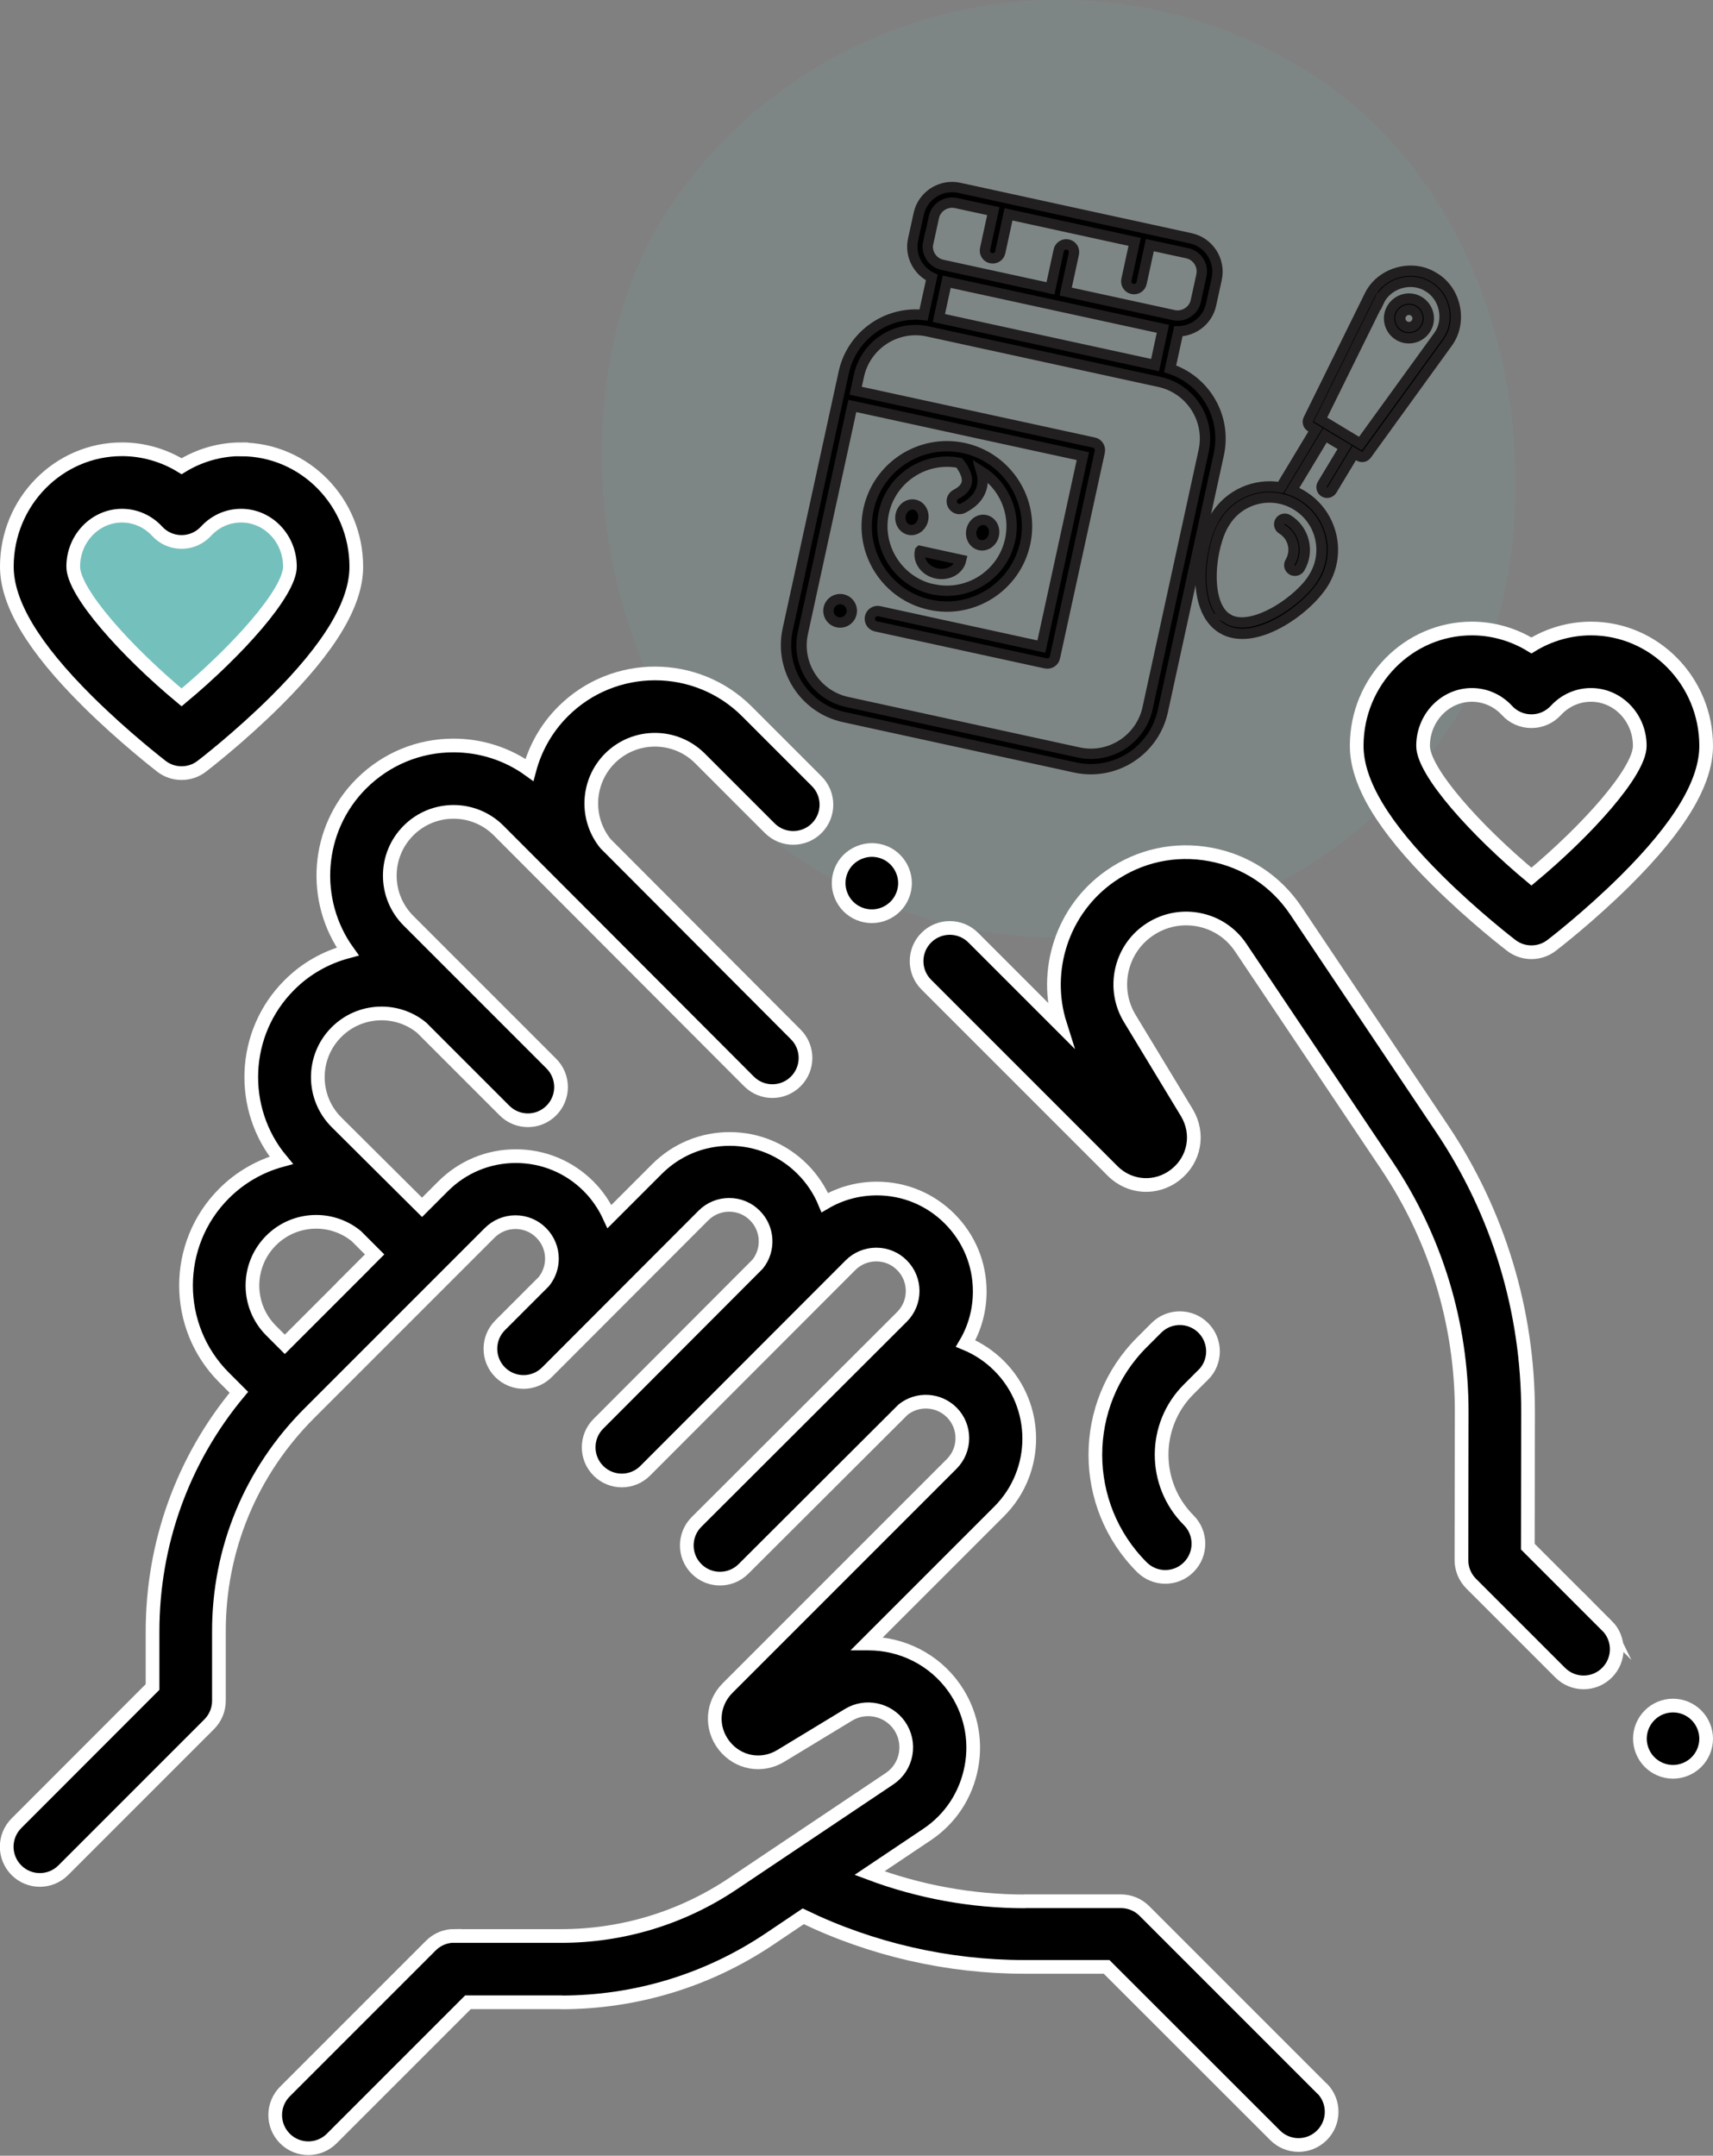
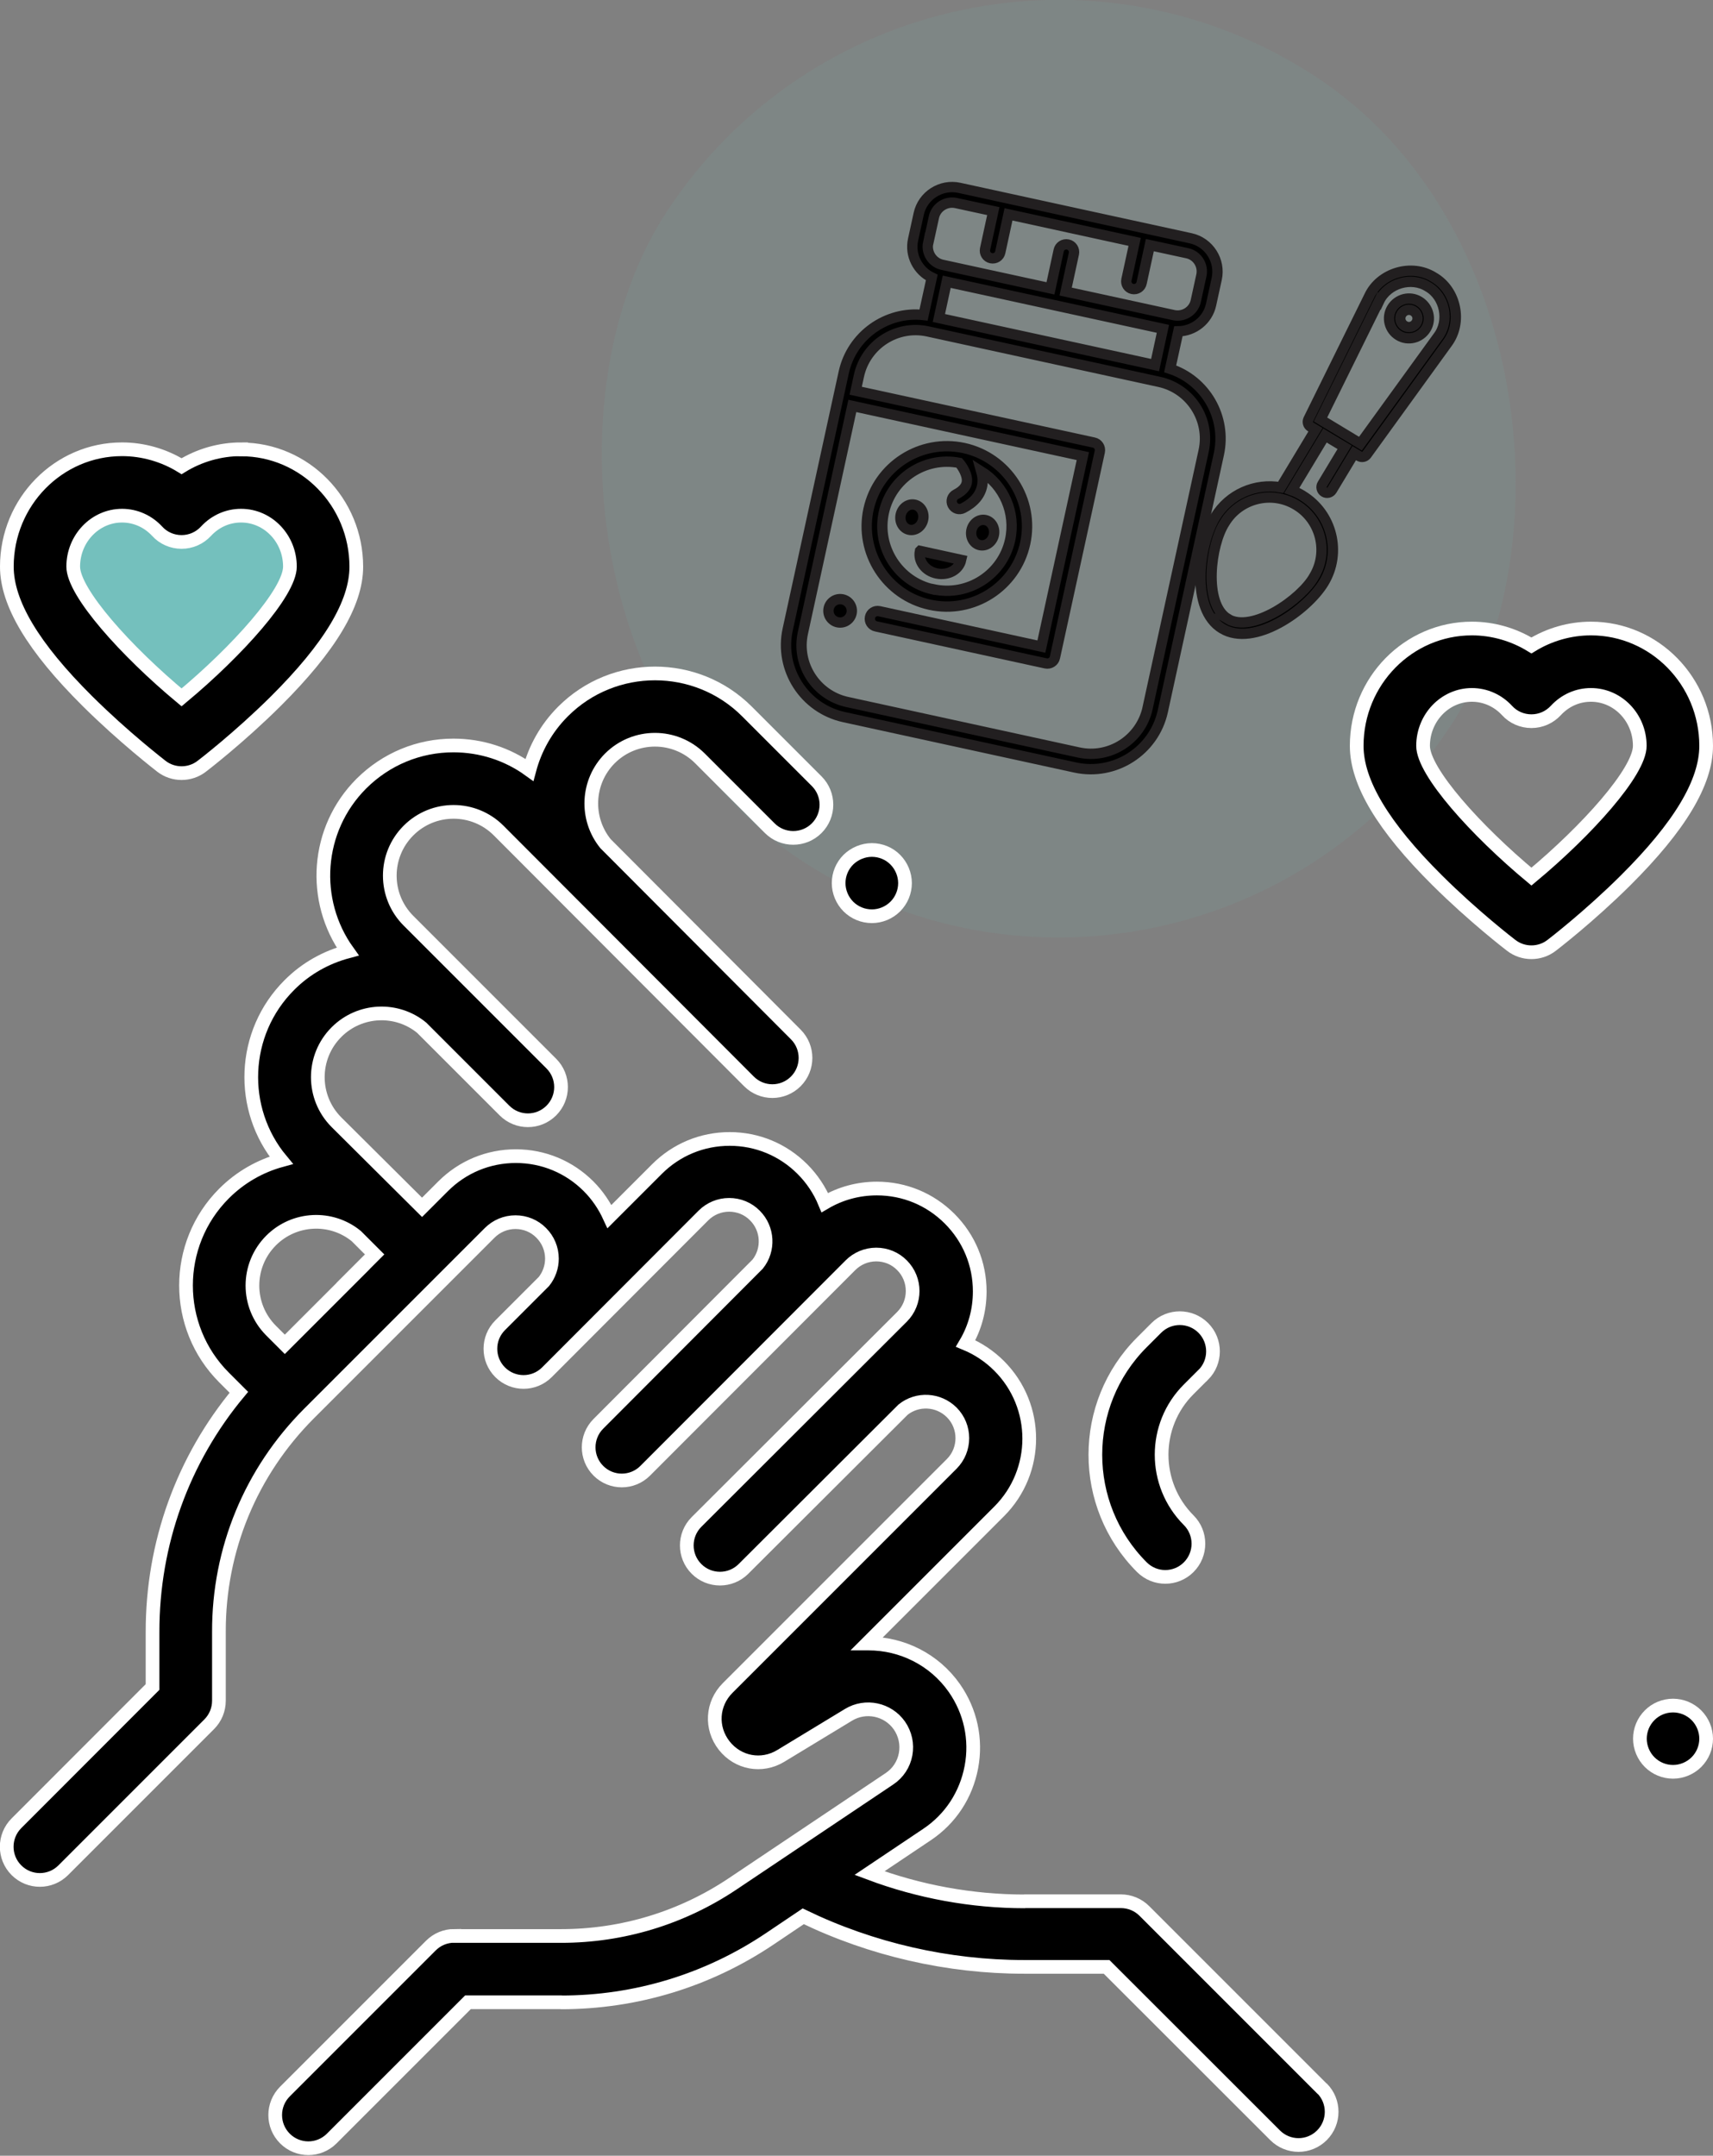
<svg xmlns="http://www.w3.org/2000/svg" id="_圖層_2" viewBox="0 0 137.55 173.07">
  <rect x="0" y="0" width="137.55" height="173.07" fill="#808080" stroke="none" />
  <defs>
    <style>.cls-1{stroke:#fff;stroke-width:1.1px;}.cls-1,.cls-2{stroke-miterlimit:10;}.cls-3{opacity:.1;}.cls-3,.cls-4{fill:#74c0bd;stroke-width:0px;}.cls-2{stroke:#221f20;stroke-width:.83px;}</style>
  </defs>
  <g id="_圖層_1-2">
    <rect class="cls-3" x="47.37" y="0" width="75.27" height="75.27" rx="37.64" ry="37.64" transform="translate(34.37 -40.33) rotate(33.11)" />
    <path class="cls-2" d="m93.96,29.61l.66-3.01c1.24-.02,2.36-.89,2.63-2.15l.45-2.06c.32-1.47-.62-2.94-2.09-3.26l-18.58-4.05c-1.47-.32-2.94.62-3.26,2.09l-.45,2.06c-.28,1.26.38,2.52,1.5,3.05l-.66,3.01c-2.96-.33-5.76,1.64-6.41,4.61l-4.5,20.64c-.69,3.18,1.33,6.33,4.51,7.03l18.58,4.05c3.18.69,6.33-1.33,7.03-4.51l4.5-20.64c.65-2.98-1.08-5.93-3.91-6.86h0Zm-19.42-10.11l.45-2.06c.17-.8.97-1.31,1.77-1.14l3,.65-.66,3.04c-.07.34.14.67.48.74s.67-.14.74-.48l.66-3.04,10.13,2.21-.66,3.04c-.07.34.14.67.48.74s.67-.14.74-.48l.66-3.04,3,.65c.8.17,1.31.97,1.14,1.77l-.45,2.06c-.17.8-.97,1.31-1.77,1.14l-8.68-1.89.66-3.04c.07-.34-.14-.67-.48-.74s-.67.14-.74.48l-.66,3.04-8.68-1.89c-.8-.17-1.31-.97-1.14-1.77Zm18.84,6.9l-.63,2.91-17.36-3.78.63-2.91,17.36,3.78Zm-1.23,30.45c-.55,2.51-3.03,4.11-5.54,3.56l-18.58-4.05c-2.51-.55-4.11-3.03-3.56-5.54l3.97-18.23,18.51,4.03-3.33,15.29-13.02-2.84c-.34-.07-.67.14-.74.48s.14.67.48.74l13.63,2.97c.34.07.67-.14.74-.48l3.6-16.51c.07-.34-.14-.67-.48-.74l-19.12-4.16.26-1.2c.55-2.51,3.03-4.11,5.54-3.56l18.58,4.05c2.51.55,4.11,3.03,3.56,5.54l-4.5,20.64h0Z" />
    <circle class="cls-2" cx="67.46" cy="49.04" r=".94" />
    <path class="cls-2" d="m73.87,44.24c-.17.8.42,1.61,1.34,1.8s1.79-.29,1.97-1.09l-3.3-.72Z" />
    <ellipse class="cls-2" cx="73.22" cy="41.52" rx="1.03" ry=".92" transform="translate(17.07 104.23) rotate(-77.71)" />
    <ellipse class="cls-2" cx="78.9" cy="42.76" rx="1.03" ry=".92" transform="translate(20.33 110.75) rotate(-77.71)" />
    <path class="cls-2" d="m77.4,35.97c-3.47-.75-6.9,1.45-7.66,4.92-.75,3.47,1.45,6.9,4.92,7.66s6.9-1.45,7.66-4.92-1.45-6.9-4.92-7.66Zm-2.47,11.35c-2.79-.61-4.57-3.38-3.96-6.17.6-2.75,3.29-4.52,6.05-3.99.22.25.72.98.61,1.59-.07.36-.36.68-.87.94-.31.16-.43.53-.27.84.16.31.53.43.84.27.88-.45,1.4-1.06,1.54-1.83.07-.39.03-.77-.07-1.12,1.8,1.13,2.79,3.3,2.31,5.5-.61,2.79-3.38,4.57-6.17,3.96Z" />
    <path class="cls-2" d="m104.56,39.77c-.27-.16-.55-.3-.83-.4l2.66-4.41,1.58.95-1.79,2.97c-.13.21-.06.49.15.62s.49.06.62-.15l1.79-2.97.4.24c.2.12.46.07.6-.12l6.47-8.94c1.26-1.67.73-4.26-1.08-5.3-1.77-1.12-4.31-.37-5.19,1.52l-4.88,9.89c-.1.21-.03.46.17.59l.4.24-2.79,4.63c-2.02-.36-4.14.53-5.26,2.38-1.34,2.22-2.01,7.41.55,8.95,2.56,1.55,6.83-1.47,8.17-3.69,1.45-2.4.67-5.54-1.73-6.99h0Zm6.18-15.6c.67-1.43,2.59-1.99,3.92-1.15,1.37.78,1.77,2.75.81,4l-6.23,8.6-3.21-1.94,4.7-9.52Zm-12.16,25.51c-1.98-1.2-1.38-5.97-.24-7.71,1.19-1.98,3.78-2.62,5.75-1.42,1.98,1.19,2.62,3.78,1.42,5.75-1.01,1.81-4.96,4.58-6.94,3.38Z" />
-     <path class="cls-2" d="m103.74,45.76c-.21-.13-.28-.41-.15-.62.55-.92.26-2.11-.66-2.66-.21-.13-.28-.41-.15-.62s.41-.28.62-.15c1.34.81,1.77,2.56.97,3.9-.13.21-.41.28-.62.15Z" />
    <path class="cls-2" d="m112.31,26.93c-.75-.45-1-1.44-.54-2.19s1.44-1,2.19-.54,1,1.44.54,2.19-1.44,1-2.19.54Zm1.18-1.96c-.33-.2-.75-.09-.95.24s-.09.75.24.95.75.09.95-.24.09-.75-.24-.95Z" />
    <polygon class="cls-4" points="13.9 39.64 10.51 38.98 6.21 40.13 3.48 44.52 3.98 48.32 10.26 55.52 14.07 58.83 18.86 55.68 24.82 49.15 26.56 43.61 23.41 40.05 16.71 39.31 13.9 39.64" />
    <path class="cls-1" d="m106.2,167.73l-14.31-14.31c-.5-.5-1.18-.78-1.88-.78h-7.68s-.03.01-.05.01c-4.24,0-8.49-.78-12.46-2.27l4.61-3.09c1.89-1.26,3.15-3.19,3.57-5.42.42-2.23-.07-4.49-1.37-6.35-1.62-2.31-4.23-3.57-6.88-3.57-.04,0-.09,0-.13,0l10.61-10.61c3.22-3.22,3.22-8.46,0-11.68-.78-.78-1.7-1.39-2.69-1.8.74-1.25,1.13-2.68,1.13-4.18,0-2.21-.86-4.28-2.42-5.84-1.56-1.56-3.63-2.42-5.84-2.42-1.49,0-2.92.39-4.18,1.13-.41-.99-1.02-1.91-1.8-2.69-1.56-1.56-3.63-2.42-5.84-2.42s-4.28.86-5.84,2.42l-3.81,3.81c-.41-.89-.97-1.72-1.68-2.43-1.56-1.56-3.63-2.42-5.84-2.42s-4.28.86-5.84,2.42l-1.69,1.69-6.87-6.83c-2-2-2-5.24,0-7.24,1.87-1.87,4.84-1.99,6.84-.35l6.65,6.65c.52.52,1.2.78,1.88.78s1.36-.26,1.88-.78c1.04-1.04,1.04-2.73,0-3.77l-11.47-11.47c-2-2-2-5.24,0-7.24,2-2,5.24-2,7.24,0l20.1,20.14c.52.52,1.2.78,1.88.78s1.36-.26,1.88-.78c1.04-1.04,1.04-2.73,0-3.77l-15.28-15.32c-1.63-2.01-1.51-4.97.35-6.84,2-2,5.24-2,7.24,0l5.6,5.6c1.04,1.04,2.73,1.04,3.77,0,1.04-1.04,1.04-2.73,0-3.77l-5.6-5.6c-4.07-4.07-10.7-4.07-14.77,0-1.35,1.35-2.24,2.97-2.7,4.69-1.76-1.27-3.88-1.96-6.1-1.96-2.79,0-5.41,1.09-7.39,3.06-3.67,3.67-4.03,9.4-1.1,13.48-1.72.46-3.35,1.35-4.69,2.7-3.84,3.84-4.06,9.96-.65,14.06-1.68.46-3.27,1.35-4.59,2.67-4.07,4.07-4.07,10.7,0,14.77l1.19,1.19c-4.5,5.4-6.94,12.14-6.93,19.25v4.41s-10.93,10.94-10.93,10.94c-1.04,1.04-1.04,2.73,0,3.77.52.52,1.2.78,1.88.78s1.36-.26,1.88-.78l11.72-11.72c.5-.5.78-1.18.78-1.89v-5.52c-.02-6.62,2.56-12.85,7.24-17.54l13.23-13.23s0,0,0,0l1.27-1.27c.55-.55,1.29-.86,2.07-.86s1.52.3,2.07.86c.55.55.86,1.29.86,2.07,0,.67-.23,1.31-.64,1.83l-3.52,3.52c-1.04,1.04-1.04,2.73,0,3.77,0,0,0,0,0,0,0,0,0,0,0,0,.52.52,1.2.78,1.88.78s1.36-.26,1.88-.78l12.56-12.58c.55-.55,1.29-.86,2.07-.86s1.52.3,2.07.86c1.06,1.06,1.14,2.75.22,3.9l-12.79,12.82c-1.04,1.04-1.04,2.73,0,3.77.52.52,1.2.78,1.88.78s1.36-.26,1.88-.78l16.48-16.5c.55-.55,1.29-.86,2.07-.86s1.52.3,2.07.86c1.14,1.14,1.14,3,0,4.14l-16.5,16.47c-1.04,1.04-1.04,2.73,0,3.77,1.04,1.04,2.73,1.04,3.77,0l12.82-12.79c1.15-.92,2.83-.84,3.9.22,1.14,1.14,1.14,3,0,4.14l-17.99,17.99c-1.27,1.27-1.38,3.21-.28,4.62,1.11,1.41,3.02,1.76,4.55.83l5.44-3.3c1.37-.83,3.16-.45,4.08.86.47.68.65,1.5.5,2.31-.15.81-.61,1.51-1.3,1.97l-12.58,8.43c-4.09,2.74-8.86,4.19-13.78,4.19h-8.58s0-.01,0-.01c-.71,0-1.38.28-1.88.78l-11.72,11.72c-1.04,1.04-1.04,2.73,0,3.77.52.52,1.2.78,1.88.78s1.36-.26,1.88-.78l10.94-10.94h7.44s.03.01.04.01c5.99,0,11.78-1.76,16.75-5.1l2.69-1.81c5.5,2.66,11.63,4.06,17.73,4.06h6.63s13.53,13.52,13.53,13.52c.52.52,1.2.78,1.88.78s1.36-.26,1.88-.78c1.04-1.04,1.04-2.73,0-3.77ZM28.36,102.44s0,0,0,0l-5.49,5.49-1.1-1.1c-2-2-2-5.24,0-7.24,1.87-1.87,4.84-1.99,6.84-.35l1.47,1.47-1.73,1.73Z" />
    <path class="cls-1" d="m136.22,137.71c-.5-.5-1.18-.78-1.88-.78s-1.39.28-1.88.78c-.5.5-.78,1.18-.78,1.88s.29,1.39.78,1.88c.5.5,1.18.78,1.88.78s1.39-.29,1.88-.78c.5-.5.78-1.18.78-1.88s-.29-1.39-.78-1.88Z" />
-     <path class="cls-1" d="m129.05,130.54l-6.37-6.37.02-10.78c.01-8.14-2.38-16.02-6.91-22.78l-11.73-17.49c-1.6-2.39-4.04-4-6.87-4.52-2.83-.53-5.68.09-8.04,1.74-3.86,2.7-5.4,7.58-4.03,11.91l-6.97-6.97c-1.04-1.04-2.73-1.04-3.77,0-1.04,1.04-1.04,2.73,0,3.77l14.96,14.96c1.38,1.38,3.51,1.51,5.05.3,1.54-1.21,1.92-3.3.91-4.98l-4.58-7.56c-1.44-2.37-.79-5.48,1.49-7.07,1.17-.82,2.6-1.13,4-.87,1.41.26,2.62,1.06,3.42,2.25l11.73,17.49c3.94,5.88,6.02,12.73,6.01,19.8l-.02,11.88c0,.71.28,1.39.78,1.89l7.15,7.15c.52.52,1.2.78,1.88.78s1.36-.26,1.88-.78c1.04-1.04,1.04-2.73,0-3.77Z" />
    <path class="cls-1" d="m71.89,69.02c-.49-.5-1.18-.78-1.88-.78s-1.39.29-1.89.78c-.5.5-.78,1.18-.78,1.88s.29,1.39.78,1.88c.5.5,1.18.78,1.89.78s1.39-.29,1.88-.78c.5-.5.78-1.18.78-1.88s-.29-1.39-.78-1.88Z" />
    <path class="cls-1" d="m96.62,110.38c1.04-1.04,1.04-2.73,0-3.77-1.04-1.04-2.73-1.04-3.77,0l-1.16,1.16c-4.98,4.98-4.98,13.07,0,18.05.52.52,1.2.78,1.88.78s1.36-.26,1.88-.78c1.04-1.04,1.04-2.73,0-3.77-2.9-2.9-2.9-7.62,0-10.51l1.16-1.16Z" />
    <path class="cls-1" d="m127.75,50.46c-1.69,0-3.35.48-4.78,1.36-1.43-.88-3.09-1.36-4.78-1.36-5.1,0-9.25,4.22-9.25,9.42,0,2.94,2.12,6.48,6.47,10.8,2.93,2.91,5.82,5.13,5.94,5.22.48.37,1.05.55,1.62.55s1.14-.18,1.62-.55c.12-.09,3.01-2.31,5.94-5.22,4.35-4.33,6.47-7.86,6.47-10.8,0-5.19-4.15-9.42-9.25-9.42Zm-4.78,19.92c-4.45-3.7-8.7-8.42-8.7-10.5,0-2.25,1.76-4.09,3.92-4.09,1.07,0,2.08.45,2.82,1.25.5.55,1.21.86,1.96.86s1.45-.31,1.96-.86c.75-.81,1.75-1.25,2.82-1.25,2.16,0,3.92,1.83,3.92,4.09,0,2.08-4.25,6.8-8.7,10.5Z" />
    <path class="cls-1" d="m19.36,36.07c-1.69,0-3.35.48-4.78,1.36-1.43-.88-3.09-1.36-4.78-1.36-5.1,0-9.25,4.22-9.25,9.42,0,2.94,2.12,6.48,6.47,10.8,2.93,2.91,5.82,5.13,5.94,5.23.48.37,1.05.55,1.62.55s1.14-.18,1.62-.55c.12-.09,3.01-2.31,5.94-5.22,4.35-4.33,6.47-7.86,6.47-10.8,0-5.19-4.15-9.42-9.25-9.42Zm-4.78,19.92c-4.45-3.7-8.7-8.42-8.7-10.5,0-2.25,1.76-4.09,3.92-4.09,1.07,0,2.08.45,2.82,1.25.5.55,1.21.86,1.96.86s1.45-.31,1.96-.86c.75-.81,1.75-1.25,2.82-1.25,2.16,0,3.92,1.83,3.92,4.09,0,2.08-4.25,6.8-8.7,10.5Z" />
  </g>
</svg>